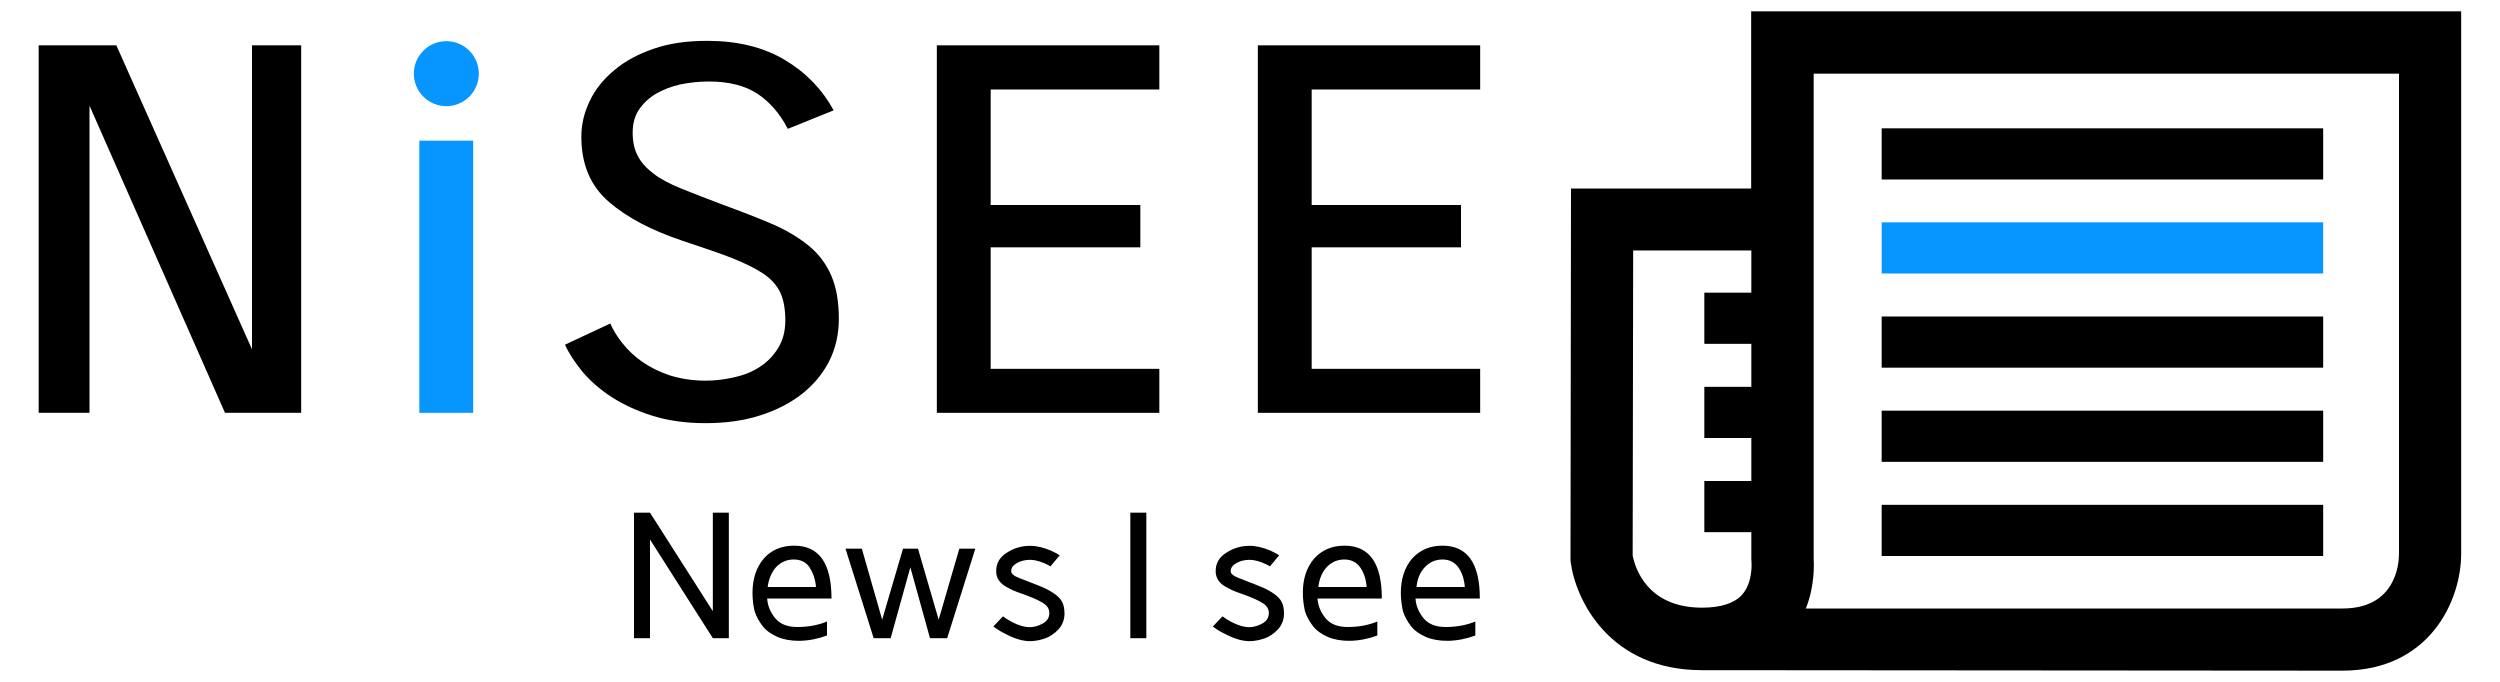
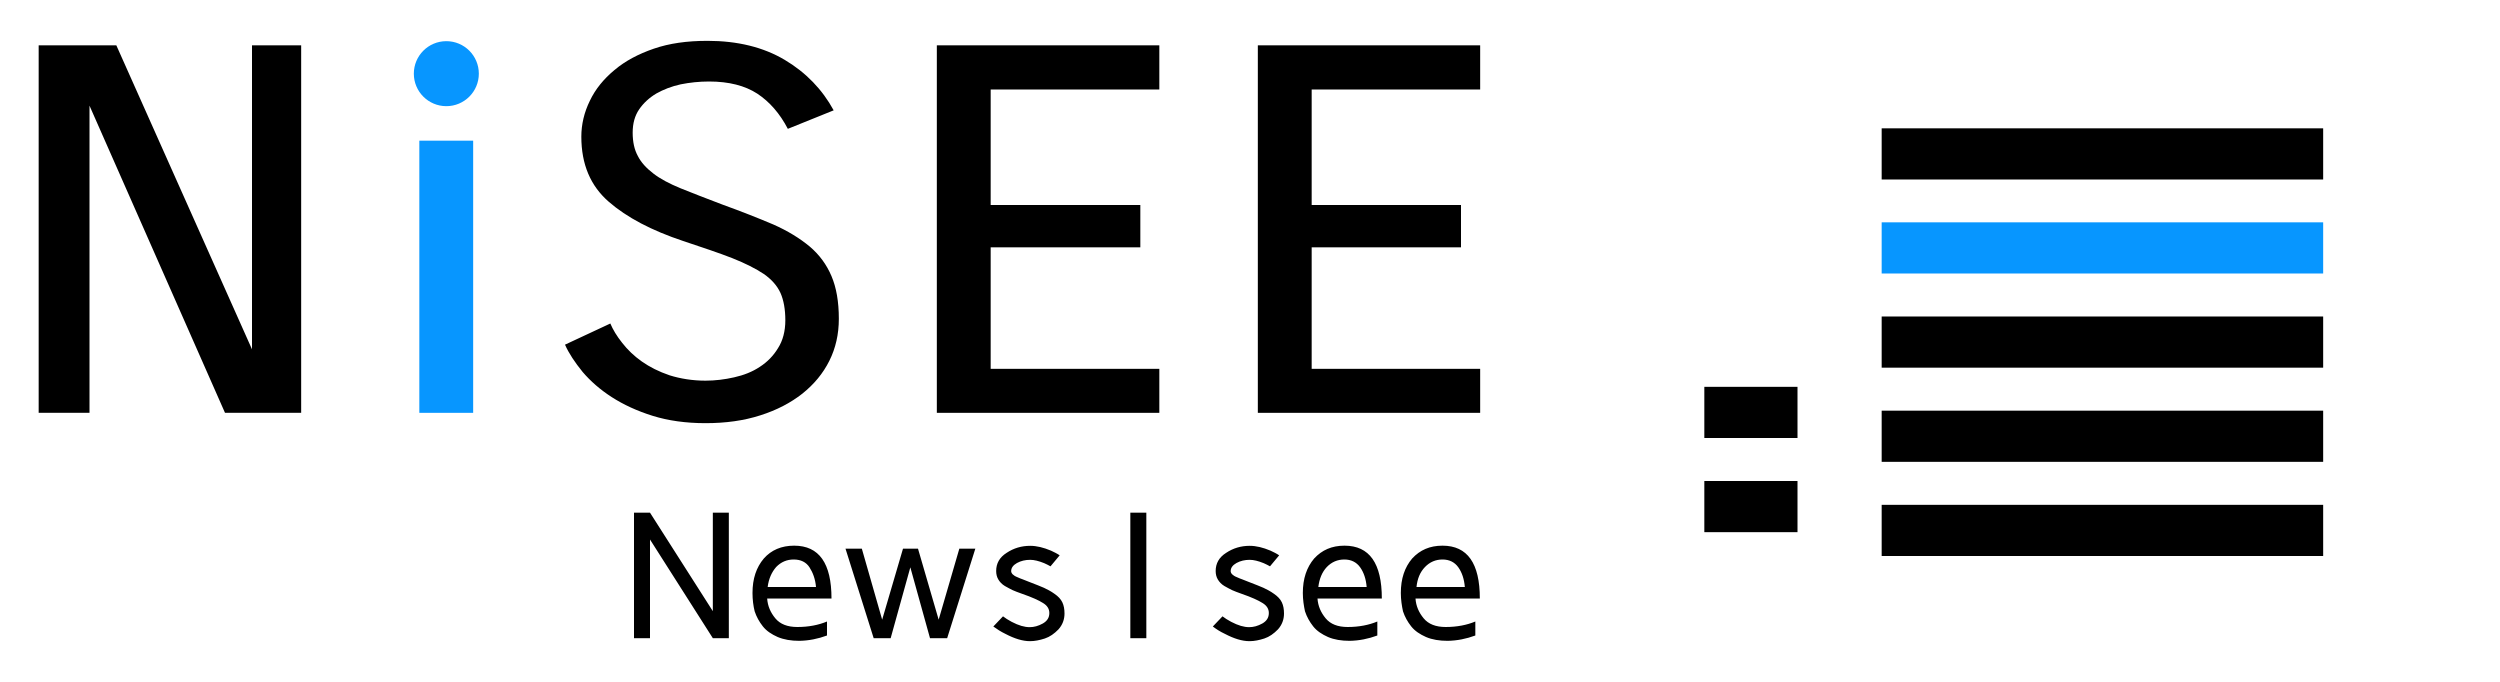
<svg xmlns="http://www.w3.org/2000/svg" version="1.1" id="Layer_1" x="0px" y="0px" viewBox="0 0 1500 409" style="enable-background:new 0 0 1500 409;" xml:space="preserve">
  <style type="text/css">
	.st0{fill:#0796FF;}
	.st1{fill:none;}
</style>
  <g>
    <g>
      <g>
        <polygon points="151.2,27.2 180.7,27.2 180.7,247.7 135,247.7 53.7,63.4 53.7,247.7 23.2,247.7 23.2,27.2 69.8,27.2 151.2,209.6         " />
        <rect x="251.6" y="84.4" class="st0" width="32.3" height="163.3" />
        <path d="M339,206.8l27.2-12.7c1.5,3.6,3.9,7.6,7.1,11.6c3.2,4.1,7.1,7.9,11.8,11.2s10.2,6.1,16.7,8.3c6.4,2,13.7,3.2,21.5,3.2     l0,0c5.7,0,11.5-0.7,17.2-2c5.8-1.3,10.9-3.3,15.4-6.3c4.5-2.9,8.2-6.7,10.9-11.2c2.9-4.5,4.4-10.2,4.4-16.7l0,0     c0-6.6-1-12.1-2.9-16.4c-2-4.4-5.4-8.2-10-11.4c-4.8-3.2-11.1-6.4-18.9-9.5c-7.9-3.1-17.8-6.4-29.5-10.3l0,0     c-18.9-6.3-33.8-14.1-44.7-23.6s-16.4-22.4-16.4-39l0,0c0-7.3,1.7-14.6,5.1-21.5c3.3-7,8.3-13.1,14.8-18.5     c6.4-5.4,14.3-9.6,23.6-12.8c9.3-3.2,19.9-4.7,32.2-4.7l0,0c18,0,33.5,3.8,46.3,11.4s22.6,17.8,29.4,30.3l0,0l-27.5,11.1     c-4.8-9.2-10.9-16.2-18.3-21.1c-7.4-4.8-17-7.3-29-7.3l0,0c-5.8,0-11.5,0.6-17,1.7c-5.5,1.2-10.3,3.1-14.6,5.5     c-4.2,2.5-7.7,5.7-10.3,9.5c-2.6,3.8-3.9,8.4-3.9,14l0,0c0,5.5,1,10.2,3.1,14c1.9,3.8,5.1,7.3,9.3,10.5c4.1,3.2,9.6,6.1,16.4,8.9     c6.8,2.8,15.3,6,25.2,9.8l0,0c11.6,4.2,21.7,8.2,30.4,11.9c8.6,3.8,15.9,8.3,21.8,13.2c5.8,4.9,10.2,10.9,13.1,17.8     c2.9,6.8,4.4,15.3,4.4,25.6l0,0c0,9.2-1.9,17.6-5.7,25.2c-3.8,7.6-9.2,14.1-16.2,19.7c-7,5.5-15.4,9.9-25.2,13     c-9.9,3.2-20.8,4.7-32.9,4.7l0,0c-11.8,0-22.4-1.5-31.7-4.4c-9.3-2.9-17.5-6.7-24.5-11.2c-7-4.5-12.8-9.6-17.5-15.1     C344.9,217.4,341.3,212,339,206.8L339,206.8z" />
        <polygon points="684.2,123 684.2,148.4 594.4,148.4 594.4,221.3 695.6,221.3 695.6,247.7 562.1,247.7 562.1,27.2 695.6,27.2      695.6,53.7 594.4,53.7 594.4,123    " />
        <polygon points="876.6,123 876.6,148.4 787,148.4 787,221.3 888.1,221.3 888.1,247.7 754.7,247.7 754.7,27.2 888.1,27.2      888.1,53.7 787,53.7 787,123    " />
        <circle class="st0" cx="267.8" cy="44.2" r="19.5" />
      </g>
      <path id="text-1" d="M390,382.9h-9.6v-75.3h9.6l37.7,59.1v-59.1h9.6v75.3h-9.6L390,323.7V382.9z M451.5,355.8L451.5,355.8    c0-8.6,2.3-15.4,6.8-20.7c4.5-5.1,10.6-7.7,18.2-7.7l0,0c15,0,22.4,10.6,22.4,31.7l0,0h-38.6c0.3,4.5,2,8.4,4.9,11.9    c2.9,3.5,7.3,5.2,13.2,5.2l0,0c6.8,0,12.8-1.2,17.8-3.3l0,0v8.4c-5.4,2-10.9,3.1-16.6,3.2l0,0c-4.9,0-9.2-0.7-13-2.3    c-3.6-1.6-6.7-3.6-8.9-6.4c-2.2-2.8-3.8-5.7-4.9-9C452,363.6,451.5,359.8,451.5,355.8z M460.6,352.2L460.6,352.2h29    c-0.4-4.8-1.9-8.7-3.9-11.8c-2-3.1-5.2-4.7-9.5-4.7l0,0c-4.1,0-7.6,1.5-10.5,4.5C463,343.3,461.2,347.3,460.6,352.2z M524.2,382.9    l-16.9-53.7h9.8l12.2,42.6l12.5-42.6h9l12.4,42.6l12.4-42.6h9.6l-16.9,53.7H558l-11.8-42.5l-11.8,42.5H524.2z M596,375.9    L596,375.9l5.8-6.1c1.3,1,3.1,2.2,5.2,3.3l0,0c4.2,2.2,7.7,3.2,10.8,3.2l0,0c2.6,0,5.2-0.7,7.9-2.2c2.6-1.5,3.9-3.5,3.9-6.3l0,0    c0-2.5-1.3-4.5-3.8-6c-2.5-1.6-6.7-3.5-12.5-5.5l0,0c-2.5-0.9-4.4-1.6-5.7-2.2c-1.3-0.6-2.9-1.5-4.7-2.5c-1.7-1-3.1-2.5-3.9-3.9    c-0.9-1.5-1.3-3.2-1.3-5.1l0,0c0-4.5,2-8.2,6.3-10.9c4.2-2.8,8.9-4.2,14.1-4.2l0,0c3.9,0,8,1,12.5,2.9l0,0    c1.9,0.9,3.6,1.7,5.2,2.8l0,0l-5.5,6.6c-1.2-0.7-2.5-1.3-3.8-1.9l0,0c-3.2-1.3-6-2-8.4-2l0,0c-2.9,0-5.5,0.6-7.9,1.9    c-2.3,1.3-3.5,2.9-3.5,4.9l0,0c0,0.6,0.3,1.3,0.9,1.9c0.6,0.6,1.5,1.2,2.8,1.7c1.3,0.6,2.3,1,3.2,1.3c0.9,0.3,2.2,0.9,3.8,1.5l0,0    c4.1,1.5,7,2.8,9,3.6c1.9,0.9,4.1,2,6.3,3.6c2.2,1.5,3.8,3.2,4.7,5.1c0.9,1.9,1.3,4.1,1.3,6.7l0,0c0,3.6-1.2,6.8-3.6,9.5    c-2.5,2.6-5.2,4.5-8.2,5.5c-3.1,1-6,1.6-8.9,1.6l0,0c-4.4,0-9.3-1.5-14.8-4.4l0,0C600.5,379,598.2,377.5,596,375.9z M687.8,382.9    h-9.6v-75.3h9.6V382.9z M727.7,375.9L727.7,375.9l5.8-6.1c1.3,1,3.1,2.2,5.2,3.3l0,0c4.2,2.2,7.7,3.2,10.8,3.2l0,0    c2.6,0,5.2-0.7,7.9-2.2c2.6-1.5,3.9-3.5,3.9-6.3l0,0c0-2.5-1.3-4.5-3.8-6c-2.5-1.6-6.7-3.5-12.5-5.5l0,0c-2.5-0.9-4.4-1.6-5.7-2.2    c-1.3-0.6-2.9-1.5-4.7-2.5c-1.7-1-3.1-2.5-3.9-3.9c-0.9-1.5-1.3-3.2-1.3-5.1l0,0c0-4.5,2-8.2,6.3-10.9c4.2-2.8,8.9-4.2,14.1-4.2    l0,0c3.9,0,8,1,12.5,2.9l0,0c1.9,0.9,3.6,1.7,5.2,2.8l0,0l-5.5,6.6c-1.2-0.7-2.5-1.3-3.8-1.9l0,0c-3.2-1.3-6-2-8.4-2l0,0    c-2.9,0-5.5,0.6-7.9,1.9c-2.3,1.3-3.5,2.9-3.5,4.9l0,0c0,0.6,0.3,1.3,0.9,1.9c0.6,0.6,1.5,1.2,2.8,1.7c1.3,0.6,2.3,1,3.2,1.3    c0.9,0.3,2.2,0.9,3.8,1.5l0,0c4.1,1.5,7,2.8,9,3.6c1.9,0.9,4.1,2,6.3,3.6c2.2,1.5,3.8,3.2,4.7,5.1c0.9,1.9,1.3,4.1,1.3,6.7l0,0    c0,3.6-1.2,6.8-3.6,9.5c-2.5,2.6-5.2,4.5-8.2,5.5c-3.1,1-6,1.6-8.9,1.6l0,0c-4.4,0-9.3-1.5-14.8-4.4l0,0    C732.1,379,729.8,377.5,727.7,375.9z M781.7,355.8L781.7,355.8c0-8.6,2.3-15.4,6.8-20.7c4.7-5.1,10.6-7.7,18.2-7.7l0,0    c15,0,22.4,10.6,22.4,31.7l0,0h-38.6c0.3,4.5,2,8.4,4.9,11.9s7.3,5.2,13.2,5.2l0,0c6.8,0,12.8-1.2,17.8-3.3l0,0v8.4    c-5.4,2-10.9,3.1-16.6,3.2l0,0c-4.9,0-9.3-0.7-13-2.3c-3.6-1.6-6.7-3.6-8.9-6.4s-3.8-5.7-4.9-9    C782.3,363.6,781.7,359.8,781.7,355.8z M791,352.2L791,352.2h29c-0.4-4.8-1.7-8.7-3.9-11.8c-2.2-3.1-5.4-4.7-9.5-4.7l0,0    c-4.1,0-7.6,1.5-10.5,4.5C793.2,343.3,791.6,347.3,791,352.2z M840.5,355.8L840.5,355.8c0-8.6,2.3-15.4,6.8-20.7    c4.7-5.1,10.6-7.7,18.2-7.7l0,0c15,0,22.4,10.6,22.4,31.7l0,0h-38.6c0.3,4.5,2,8.4,4.9,11.9c2.9,3.5,7.3,5.2,13.2,5.2l0,0    c6.8,0,12.8-1.2,17.8-3.3l0,0v8.4c-5.4,2-10.9,3.1-16.6,3.2l0,0c-4.9,0-9.3-0.7-13-2.3c-3.6-1.6-6.7-3.6-8.9-6.4s-3.8-5.7-4.9-9    C841.1,363.6,840.5,359.8,840.5,355.8z M849.9,352.2L849.9,352.2h29c-0.4-4.8-1.7-8.7-3.9-11.8c-2.2-3.1-5.4-4.7-9.5-4.7l0,0    c-4.1,0-7.6,1.5-10.5,4.5C852,343.3,850.4,347.3,849.9,352.2z" />
    </g>
    <g>
      <g>
        <rect x="1129" y="77" width="264.9" height="30.7" />
        <rect x="1129" y="302.9" width="264.9" height="30.7" />
        <rect x="1129" y="246.4" width="264.9" height="30.7" />
        <rect x="1129" y="189.9" width="264.9" height="30.7" />
        <rect x="1129" y="133.4" class="st0" width="264.9" height="30.7" />
      </g>
      <g>
        <rect x="1050.6" y="224.4" class="st1" width="0.1" height="49.3" />
        <path class="st1" d="M1088.1,334.3c0.4,4.4,0.7,17.2-4.7,30.7h322c32.3,0,33.9-27.2,33.9-32.8V44.2h-351.2V334.3z" />
-         <path d="M1050.7,6.8v106.3H942.6l-0.3,221.7v1.2l0.1,1.2c2.9,22.4,23,64.9,78.7,64.9l384.3,0.3c52.3,0,71.3-41.9,71.3-70.2V6.8     H1050.7z M1045.2,356.9c-4.7,5.1-12.7,7.7-24,7.7c-33.3,0-40.3-24.5-41.6-31.3l0.3-183h70.9v36.5v37.4v49.3V311v24.2l0.1,2.2     C1050.9,337.5,1051.9,349.4,1045.2,356.9z M1439.4,332.3c0,5.5-1.6,32.8-33.9,32.8h-322c5.4-13.5,4.9-26.2,4.7-30.7V44.2h351.2     V332.3z" />
      </g>
      <g>
        <rect x="1022.6" y="288.6" width="55.9" height="30.7" />
        <rect x="1022.6" y="232.1" width="55.9" height="30.7" />
-         <rect x="1022.6" y="175.6" width="55.9" height="30.7" />
      </g>
    </g>
  </g>
</svg>